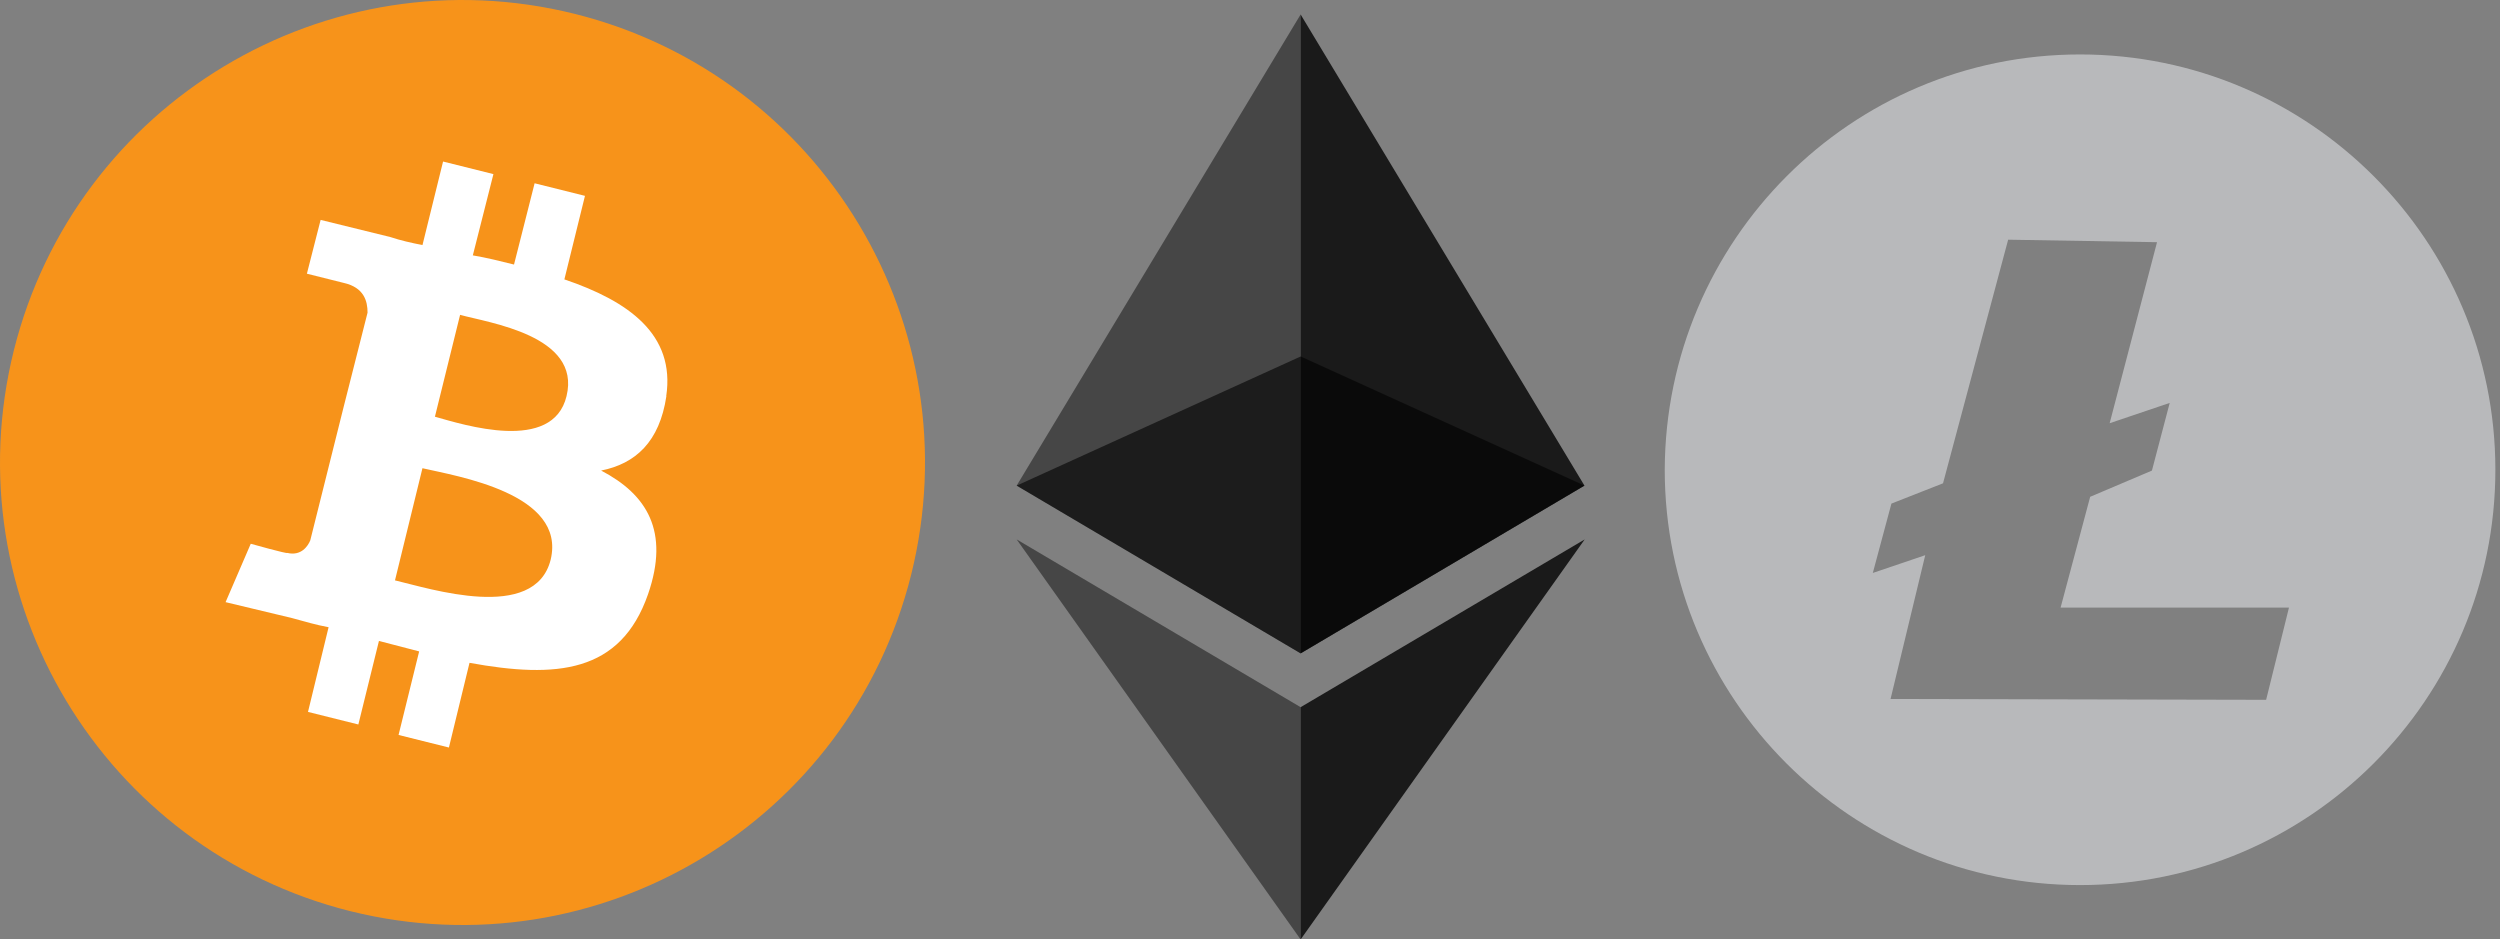
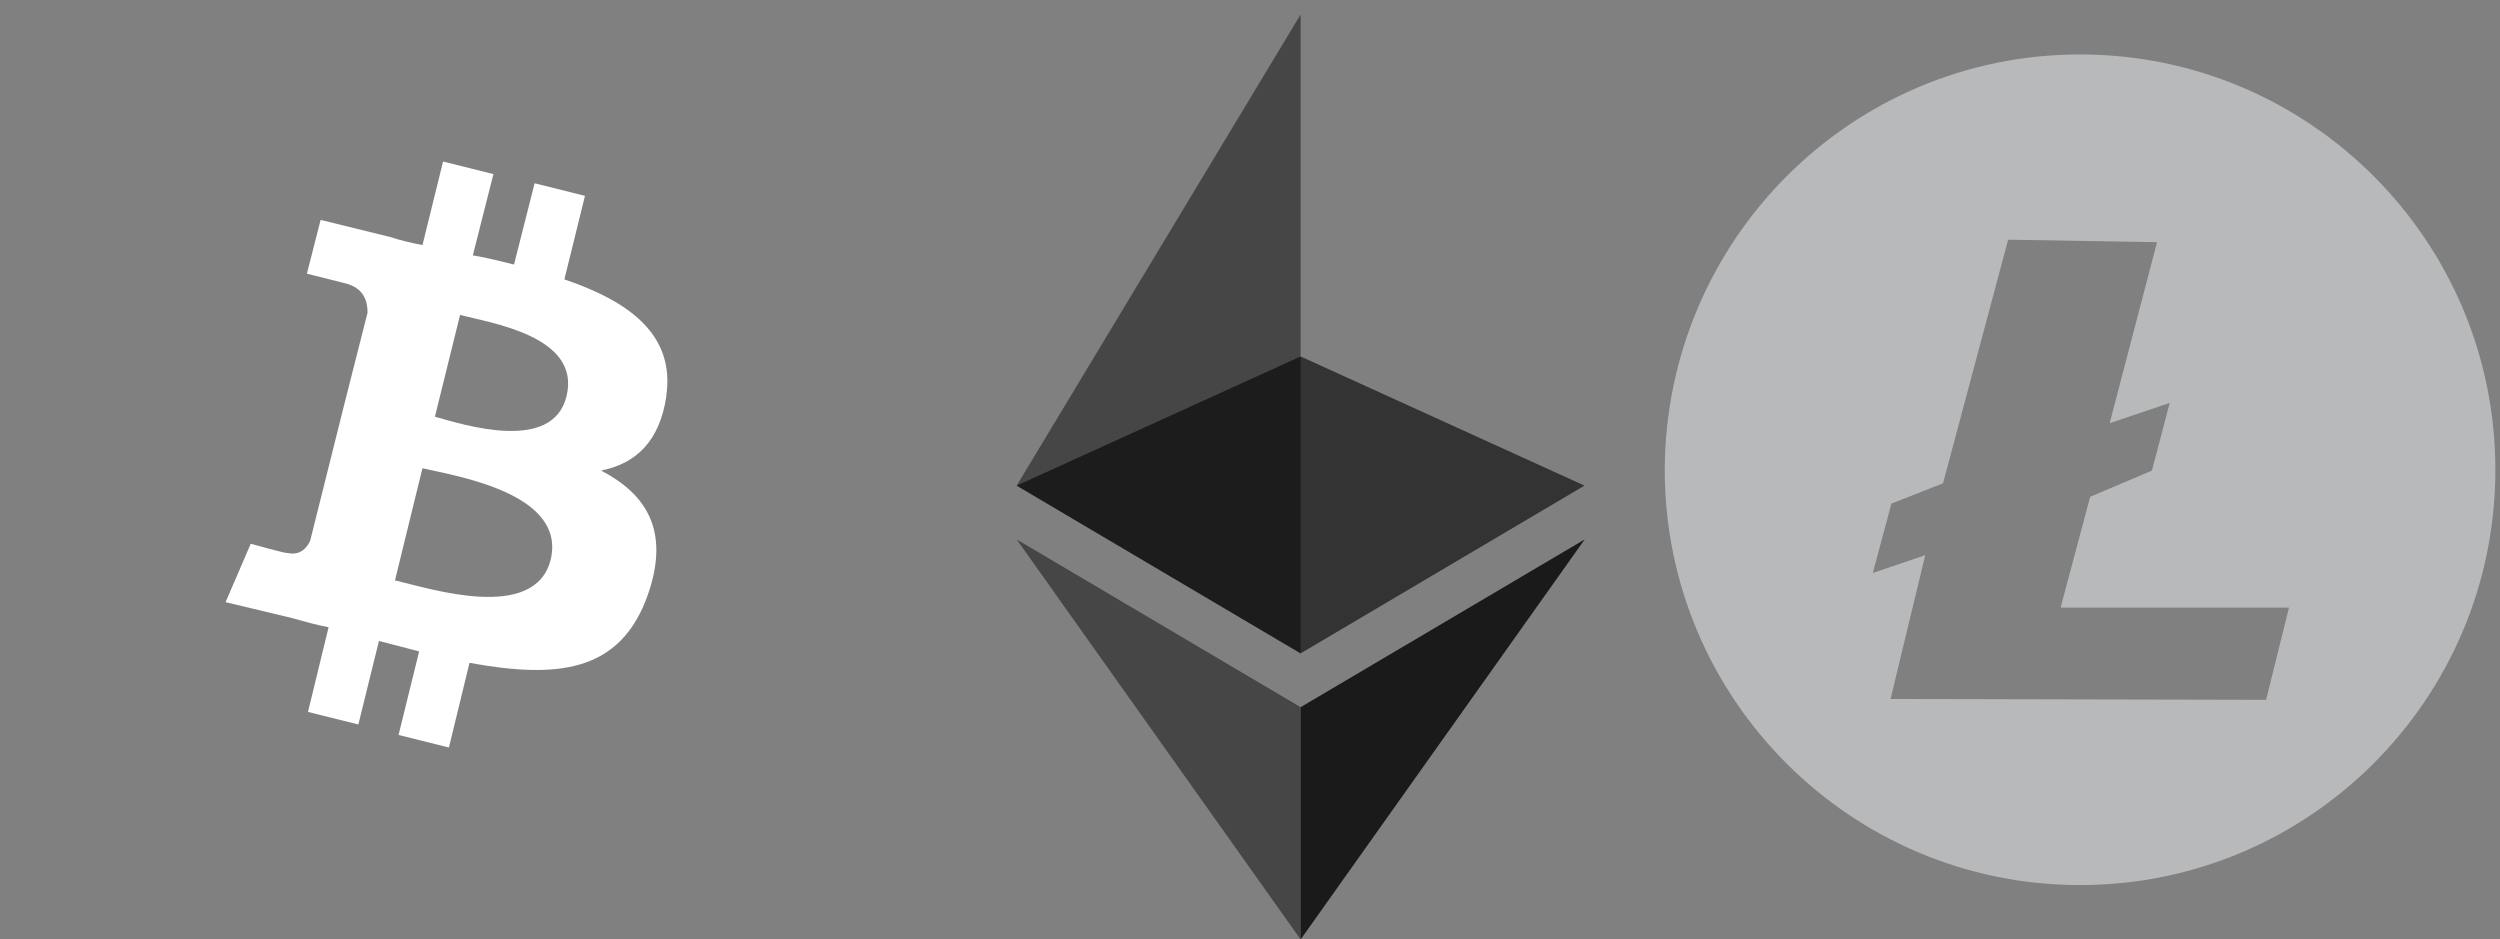
<svg xmlns="http://www.w3.org/2000/svg" xmlns:ns1="http://sodipodi.sourceforge.net/DTD/sodipodi-0.dtd" xmlns:ns2="http://www.inkscape.org/namespaces/inkscape" xmlns:xlink="http://www.w3.org/1999/xlink" viewBox="0 0 172.975 65.001" fill="#ffffff" fill-rule="evenodd" stroke="#000000" stroke-linecap="round" stroke-linejoin="round" version="1.1" id="svg11" ns1:docname="bitcoin-depot.svg" width="172.975" height="65.001" ns2:version="1.1.2 (b8e25be833, 2022-02-05)">
  <rect x="0" y="0" width="172.975" height="65.001" fill="#808080" stroke="none" />
  <defs id="defs15" />
  <ns1:namedview id="namedview13" pagecolor="#ffffff" bordercolor="#666666" borderopacity="1.0" ns2:pageshadow="2" ns2:pageopacity="0.0" ns2:pagecheckerboard="0" showgrid="false" fit-margin-top="0" fit-margin-left="0" fit-margin-right="0" fit-margin-bottom="0" ns2:zoom="3.0606061" ns2:cx="23.688119" ns2:cy="39.371287" ns2:window-width="1920" ns2:window-height="1001" ns2:window-x="-9" ns2:window-y="-9" ns2:window-maximized="1" ns2:current-layer="svg11" />
  <use xlink:href="#A" x="0.5" y="0.5" id="use2" width="100%" height="100%" />
  <symbol id="A" overflow="visible" transform="translate(-0.5,-0.5)">
    <g stroke="none" fill-rule="nonzero" id="g8">
-       <path d="M 63.044,39.761 C 58.767,56.867 41.425,67.321 24.241,63.044 7.135,58.767 -3.319,41.425 0.958,24.241 5.235,7.135 22.577,-3.319 39.761,0.958 56.867,5.235 67.321,22.577 63.044,39.761 Z" fill="#f7931a" id="path4" />
      <path d="m 46.097,27.408 c 0.634,-4.276 -2.613,-6.573 -7.048,-8.077 l 1.425,-5.78 -3.484,-0.87 -1.425,5.623 c -0.95,-0.238 -1.9,-0.475 -2.85,-0.634 l 1.425,-5.623 -3.484,-0.87 -1.425,5.78 C 28.439,16.799 27.726,16.64 27.014,16.403 l -4.83,-1.188 -0.95,3.722 2.534,0.634 c 1.425,0.317 1.663,1.267 1.663,2.06 l -1.666,6.57 c 0.08,0 0.238,0.08 0.396,0.08 -0.08,0 -0.238,-0.08 -0.396,-0.08 l -2.297,9.186 c -0.158,0.396 -0.634,1.1 -1.584,0.87 0,0.08 -2.534,-0.634 -2.534,-0.634 l -1.742,4.04 4.593,1.1 c 0.87,0.238 1.663,0.475 2.534,0.634 l -1.425,5.86 3.484,0.87 1.425,-5.78 2.782,0.724 -1.425,5.78 3.484,0.87 1.425,-5.86 c 6.018,1.1 10.453,0.713 12.354,-4.75 1.505,-4.355 -0.08,-6.9 -3.247,-8.553 2.376,-0.475 4.04,-1.98 4.514,-5.147 z m -7.998,11.323 c -1.1,4.355 -8.394,1.98 -10.77,1.425 l 1.9,-7.76 c 2.376,0.554 9.978,1.742 8.87,6.335 z m 1.1,-11.324 c -0.95,3.96 -7.127,1.98 -9.107,1.425 l 1.742,-7.048 c 1.98,0.554 8.394,1.425 7.365,5.623 z" id="path6" />
    </g>
  </symbol>
  <g style="fill:#ffffff;fill-rule:evenodd;stroke:#000000;stroke-linecap:round;stroke-linejoin:round" id="g861" transform="translate(69.843,0.501)">
    <use xlink:href="#A-6" x="0.5" y="0.5" id="use832" width="100%" height="100%" />
    <symbol id="A-6" overflow="visible">
      <g stroke="none" fill="#010101" fill-rule="nonzero" id="g844">
        <path d="M 19.647,23.663 0,32.598 19.647,44.206 39.286,32.598 Z" opacity="0.6" id="path834" />
        <path d="M 0,32.598 19.647,44.206 V 0 Z" opacity="0.45" id="path836" />
-         <path d="M 19.647,0 V 44.206 L 39.286,32.598 Z" opacity="0.8" id="path838" />
        <path d="M 0,36.321 19.647,64 V 47.929 Z" opacity="0.45" id="path840" />
        <path d="M 19.647,47.929 V 64 L 39.302,36.321 Z" opacity="0.8" id="path842" />
      </g>
    </symbol>
  </g>
  <g style="fill:#ffffff;fill-rule:evenodd;stroke:#000000;stroke-linecap:round;stroke-linejoin:round" id="g877" transform="matrix(0.898,0,0,0.898,114.734,3.318)">
    <use xlink:href="#A-1" x="0.5" y="0.5" id="use863" width="100%" height="100%" />
    <symbol id="A-1" overflow="visible">
      <path d="m 26.46,14.273 -5.018,18.77 -3.976,1.564 -1.434,5.344 4.04,-1.37 -2.672,11.079 28.937,0.065 1.76,-7.104 H 30.5 l 2.28,-8.538 4.758,-2.02 1.37,-5.214 -4.627,1.564 3.65,-13.947 z M 32,0 C 49.662,0 64,14.338 64,32 64,49.662 49.662,64 32,64 14.338,64 0,49.662 0,32 0.065,14.338 14.338,0 32,0 Z m 0,0" stroke="none" fill="#b8b9bb" id="path865" />
    </symbol>
  </g>
</svg>